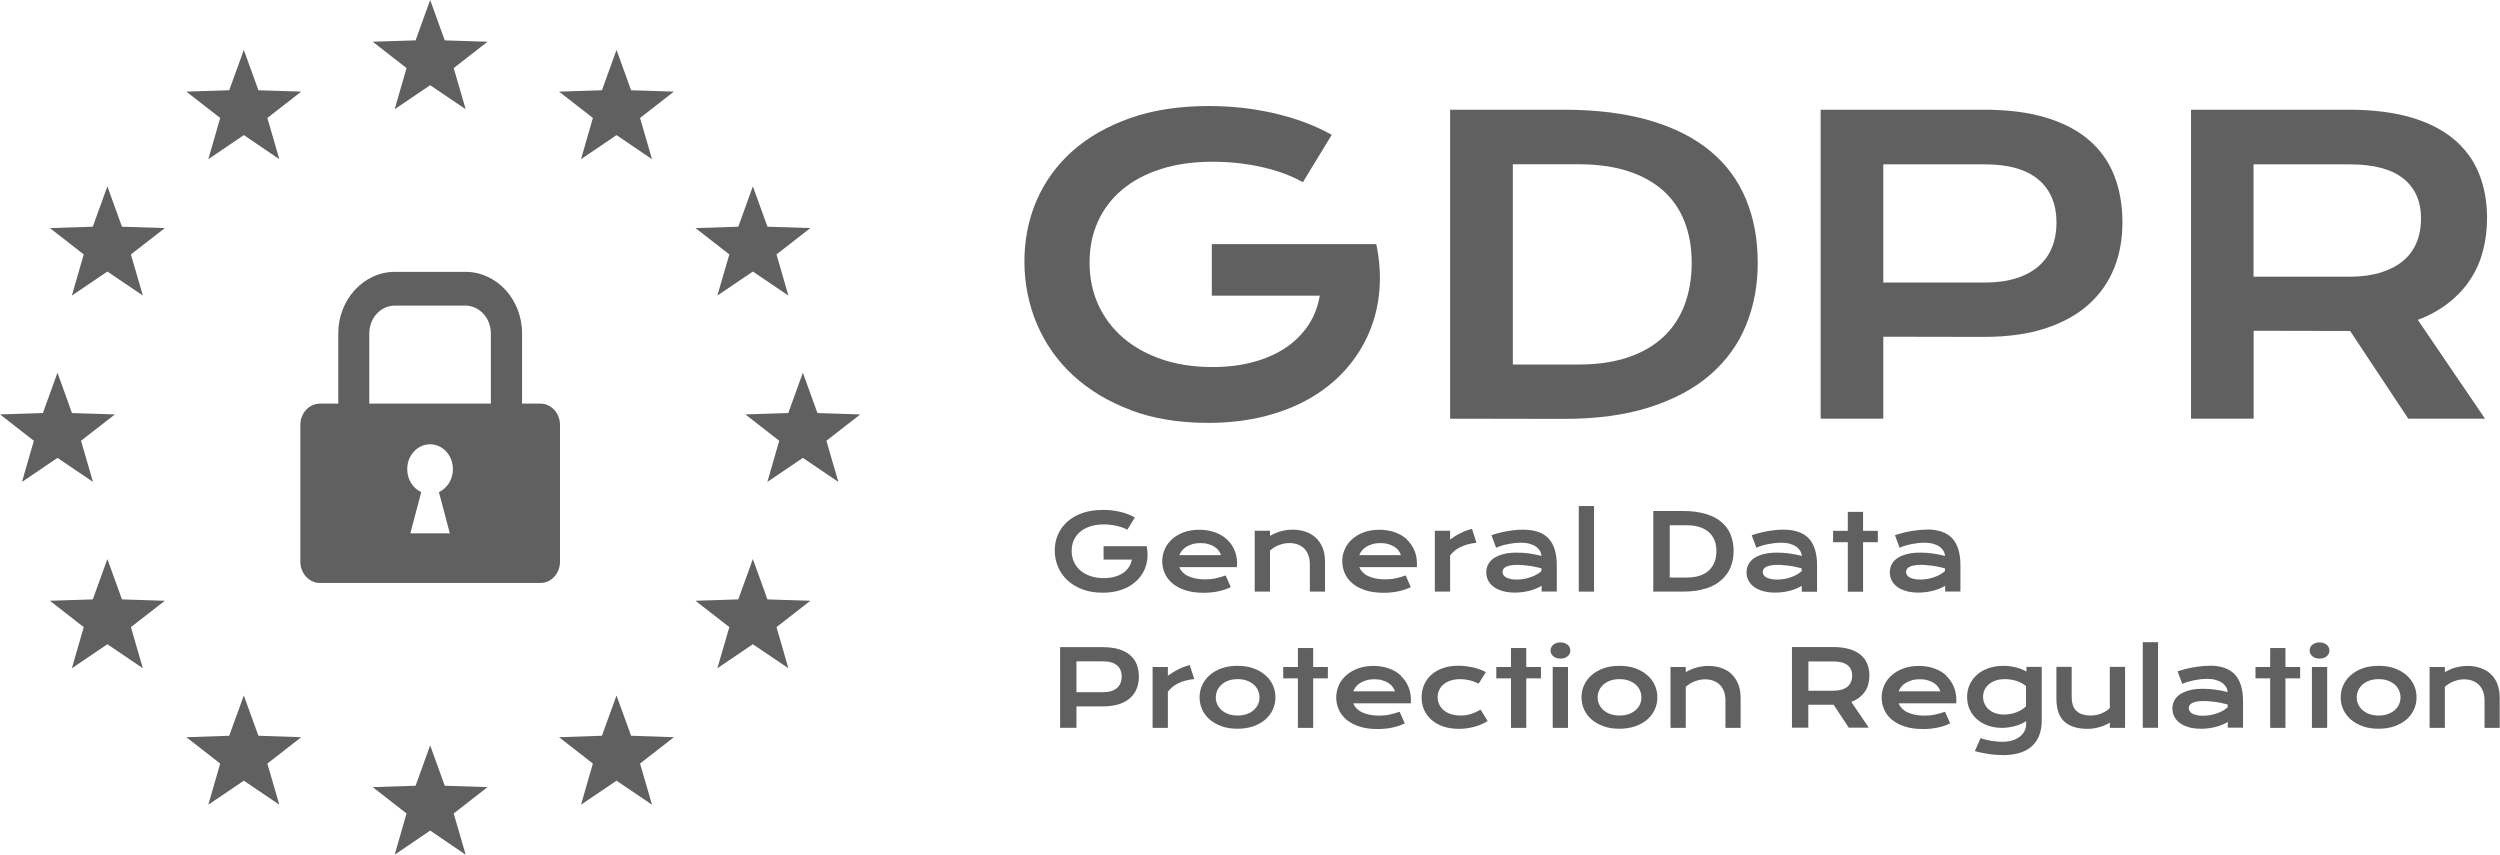
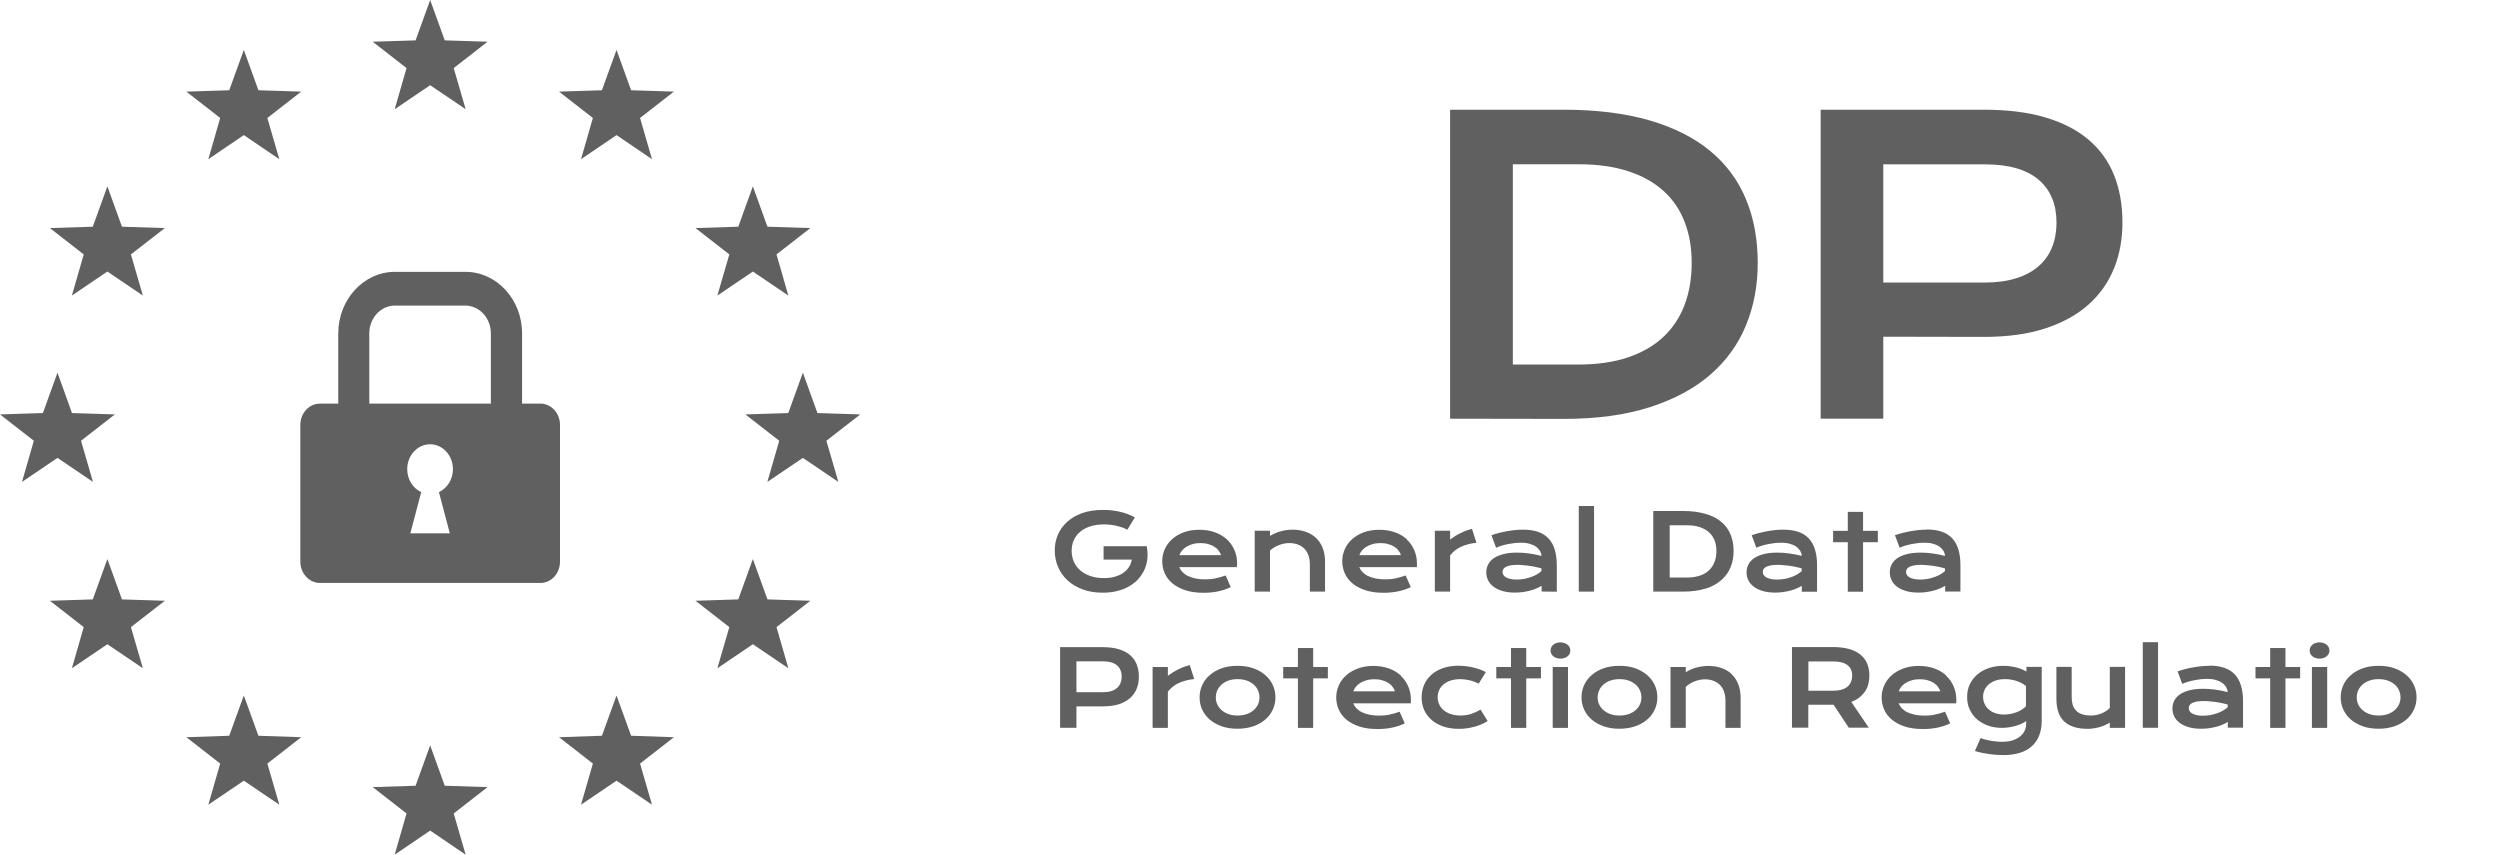
<svg xmlns="http://www.w3.org/2000/svg" id="_Слой_2" data-name="Слой 2" viewBox="0 0 257.05 87.88">
  <defs>
    <style>
      .cls-1 {
        fill: #606060;
      }
    </style>
  </defs>
  <g id="Layer_5" data-name="Layer 5">
    <g>
      <polygon class="cls-1" points="45.73 80.79 44.23 76.64 42.73 80.79 38.32 80.93 41.8 83.64 40.58 87.88 44.23 85.4 47.88 87.88 46.65 83.64 50.13 80.93 45.73 80.79" />
      <polygon class="cls-1" points="40.58 11.23 44.23 8.76 47.88 11.23 46.65 7 50.13 4.29 45.73 4.15 44.23 0 42.73 4.15 38.32 4.29 41.8 7 40.58 11.23" />
      <polygon class="cls-1" points="64.89 75.65 63.39 71.51 61.89 75.65 57.48 75.8 60.96 78.51 59.74 82.74 63.39 80.27 67.04 82.74 65.81 78.51 69.29 75.8 64.89 75.65" />
      <polygon class="cls-1" points="21.42 16.37 25.07 13.89 28.72 16.37 27.49 12.13 30.97 9.42 26.57 9.28 25.07 5.13 23.57 9.28 19.16 9.42 22.64 12.13 21.42 16.37" />
      <polygon class="cls-1" points="78.91 61.63 77.41 57.48 75.91 61.63 71.51 61.77 74.99 64.48 73.76 68.71 77.41 66.24 81.06 68.71 79.84 64.48 83.32 61.77 78.91 61.63" />
      <polygon class="cls-1" points="11.04 19.16 9.54 23.31 5.13 23.45 8.61 26.16 7.39 30.39 11.04 27.92 14.69 30.39 13.46 26.16 16.95 23.45 12.54 23.31 11.04 19.16" />
      <polygon class="cls-1" points="84.05 42.47 82.55 38.32 81.05 42.47 76.64 42.61 80.12 45.32 78.9 49.55 82.55 47.08 86.2 49.55 84.97 45.32 88.45 42.61 84.05 42.47" />
      <polygon class="cls-1" points="5.91 47.08 9.56 49.55 8.33 45.32 11.81 42.61 7.4 42.47 5.91 38.32 4.41 42.47 0 42.61 3.48 45.32 2.26 49.55 5.91 47.08" />
      <polygon class="cls-1" points="73.76 30.39 77.41 27.92 81.06 30.39 79.84 26.16 83.32 23.45 78.91 23.31 77.41 19.16 75.91 23.31 71.51 23.45 74.99 26.16 73.76 30.39" />
      <polygon class="cls-1" points="12.54 61.63 11.04 57.48 9.54 61.63 5.13 61.77 8.61 64.48 7.39 68.71 11.04 66.24 14.69 68.71 13.46 64.48 16.95 61.77 12.54 61.63" />
      <polygon class="cls-1" points="63.39 5.13 61.89 9.28 57.48 9.42 60.96 12.13 59.74 16.37 63.39 13.89 67.04 16.37 65.81 12.13 69.29 9.42 64.89 9.28 63.39 5.13" />
      <polygon class="cls-1" points="26.57 75.65 25.07 71.51 23.57 75.65 19.16 75.8 22.64 78.51 21.42 82.74 25.07 80.27 28.72 82.74 27.49 78.51 30.97 75.8 26.57 75.65" />
      <path class="cls-1" d="M57.58,43.69c0-1.2-.9-2.19-2.01-2.19h-1.89v-7.22c0-3.49-2.61-6.33-5.83-6.33h-7.24c-3.21,0-5.83,2.84-5.83,6.33v7.22h-1.89c-1.11,0-2.01.98-2.01,2.19v14.06c0,1.2.91,2.19,2.01,2.19h22.68c1.11,0,2.01-.98,2.01-2.19v-14.06ZM46.26,54.84h-4.07l1.12-4.24c-.85-.39-1.44-1.3-1.44-2.36,0-1.41,1.05-2.56,2.35-2.56s2.35,1.15,2.35,2.56c0,1.06-.6,1.97-1.44,2.36l1.12,4.24ZM50.48,41.5h-12.51v-7.22c0-1.58,1.18-2.86,2.63-2.86h7.24c1.45,0,2.63,1.28,2.63,2.86v7.22Z" />
-       <path class="cls-1" d="M116.27,42.18c2.34.87,4.98,1.3,7.94,1.3,2.11,0,4.06-.23,5.83-.68,1.77-.45,3.36-1.09,4.76-1.91,1.4-.82,2.59-1.8,3.6-2.94,1-1.14,1.79-2.39,2.37-3.75.58-1.36.93-2.81,1.06-4.35.13-1.54.02-3.12-.32-4.75l-.02.02v-.02h-16.89v5.3h11.1c-.19,1.12-.58,2.14-1.18,3.04-.6.9-1.37,1.67-2.32,2.31-.95.64-2.06,1.13-3.33,1.47-1.27.35-2.68.52-4.21.52-1.92,0-3.67-.27-5.22-.8-1.56-.54-2.89-1.28-3.98-2.23-1.1-.95-1.94-2.08-2.54-3.39-.6-1.31-.89-2.76-.89-4.33s.28-2.91.85-4.19c.57-1.27,1.4-2.37,2.48-3.28,1.08-.91,2.41-1.63,3.98-2.13,1.57-.51,3.36-.76,5.37-.76.87,0,1.73.05,2.59.14.86.1,1.69.23,2.5.42.81.18,1.56.41,2.27.67.7.26,1.33.56,1.89.88l2.97-4.88c-.92-.51-1.89-.96-2.92-1.33-1.02-.37-2.07-.68-3.15-.92-1.08-.24-2.17-.42-3.27-.54-1.1-.11-2.21-.17-3.3-.17-3.04,0-5.73.41-8.08,1.24-2.35.83-4.33,1.96-5.94,3.39-1.61,1.44-2.84,3.13-3.68,5.07-.84,1.94-1.26,4.03-1.26,6.27s.43,4.44,1.29,6.46c.86,2.02,2.1,3.78,3.73,5.28,1.63,1.5,3.61,2.69,5.94,3.56Z" />
      <path class="cls-1" d="M179.52,20.48c-.81-1.94-2.03-3.6-3.68-4.96-1.65-1.36-3.72-2.41-6.23-3.14-2.51-.73-5.46-1.1-8.86-1.1h-11.65v31.77l11.69.02c3.4,0,6.35-.4,8.86-1.21,2.51-.81,4.58-1.92,6.22-3.35,1.64-1.43,2.86-3.12,3.66-5.08.8-1.96,1.2-4.09,1.2-6.39,0-2.43-.4-4.61-1.21-6.55ZM173.21,31.35c-.49,1.29-1.22,2.39-2.18,3.29-.97.91-2.18,1.61-3.63,2.1-1.45.49-3.14.74-5.06.74h-6.79v-20.59h6.79c1.92,0,3.61.24,5.06.71,1.45.47,2.66,1.15,3.63,2.02.97.87,1.7,1.94,2.18,3.19.49,1.25.73,2.66.73,4.22s-.24,3.02-.73,4.31Z" />
      <path class="cls-1" d="M217.38,27.57c.57-1.44.85-3,.85-4.7,0-1.8-.29-3.42-.86-4.86-.58-1.44-1.45-2.65-2.63-3.65-1.18-1-2.66-1.76-4.45-2.29-1.79-.53-3.9-.79-6.34-.79h-16.75v31.77h6.44v-8.43l10.34.02c2.44,0,4.55-.29,6.34-.88,1.79-.59,3.27-1.41,4.44-2.46,1.17-1.05,2.04-2.29,2.61-3.73ZM210.99,25.42c-.3.77-.77,1.42-1.38,1.95-.62.54-1.38.95-2.3,1.24-.91.29-1.98.44-3.2.44h-10.47v-12.15h10.47c2.44,0,4.27.53,5.5,1.58,1.23,1.05,1.84,2.52,1.84,4.4,0,.93-.15,1.79-.46,2.55Z" />
-       <path class="cls-1" d="M241.64,34.03l5.98,9.02h7.89l-6.91-10.16c1.21-.46,2.26-1.04,3.15-1.74.89-.7,1.64-1.49,2.23-2.39.59-.89,1.03-1.87,1.31-2.94.28-1.06.43-2.18.43-3.36,0-1.75-.29-3.31-.86-4.69-.58-1.38-1.45-2.55-2.63-3.52-1.18-.96-2.66-1.7-4.45-2.21s-3.9-.76-6.34-.76h-16.16v31.77h6.44v-9.04l9.76.02h.18ZM231.71,16.9h9.88c2.45,0,4.29.48,5.51,1.45,1.22.97,1.83,2.34,1.83,4.12,0,.91-.15,1.73-.46,2.47-.3.74-.77,1.37-1.38,1.88-.62.52-1.38.91-2.3,1.2-.91.28-1.98.43-3.2.43h-9.88v-11.54Z" />
      <path class="cls-1" d="M117.88,56.16h0s-4.41,0-4.41,0v1.38h2.9c-.05.29-.15.56-.31.79-.16.24-.36.44-.61.6-.25.17-.54.29-.87.38-.33.09-.7.13-1.1.13-.5,0-.96-.07-1.36-.21-.41-.14-.75-.33-1.04-.58-.29-.25-.51-.54-.66-.89-.16-.34-.23-.72-.23-1.13s.07-.76.22-1.09c.15-.33.36-.62.65-.86.28-.24.63-.42,1.04-.56.41-.13.88-.2,1.4-.2.23,0,.45.01.68.04s.44.06.65.11c.21.05.41.11.59.17.18.07.35.15.49.23l.78-1.27c-.24-.13-.5-.25-.76-.35-.27-.1-.54-.18-.82-.24-.28-.06-.57-.11-.85-.14-.29-.03-.58-.04-.86-.04-.79,0-1.5.11-2.11.32-.61.22-1.13.51-1.55.89-.42.38-.74.82-.96,1.32-.22.51-.33,1.05-.33,1.64s.11,1.16.34,1.69c.22.53.55.99.97,1.38.42.39.94.7,1.55.93.61.23,1.3.34,2.07.34.55,0,1.06-.06,1.52-.18.46-.12.88-.28,1.24-.5.36-.21.68-.47.94-.77.26-.3.47-.62.62-.98.15-.36.24-.73.28-1.14.03-.4,0-.81-.08-1.24h0Z" />
      <path class="cls-1" d="M127.2,58.11c0-.07,0-.13,0-.19,0-.48-.09-.93-.27-1.35-.18-.42-.43-.79-.77-1.1-.34-.31-.74-.56-1.22-.73-.48-.18-1.02-.27-1.62-.27s-1.14.09-1.61.26c-.47.18-.87.41-1.2.71-.33.3-.58.64-.75,1.03-.17.39-.26.79-.26,1.22,0,.46.09.88.27,1.28.18.4.45.74.81,1.04.36.29.8.52,1.33.69.53.17,1.15.25,1.85.25.28,0,.54-.01.79-.04.25-.02.49-.06.72-.11.23-.05.45-.11.66-.18.21-.07.42-.16.62-.25l-.53-1.2c-.33.12-.67.21-1.02.29-.36.08-.72.11-1.08.11s-.69-.03-.99-.09c-.3-.06-.56-.15-.79-.26-.23-.11-.41-.25-.56-.4-.15-.16-.26-.33-.33-.51h5.92c0-.06.01-.12.01-.19ZM121.27,57.07c.06-.17.15-.32.27-.47.12-.15.28-.28.46-.39.18-.11.4-.2.64-.27.24-.07.51-.1.81-.1.28,0,.54.03.77.1.23.06.44.15.62.26.18.11.33.24.44.39.12.15.21.31.26.49h-4.27Z" />
      <path class="cls-1" d="M132.58,55.84c.32,0,.61.05.87.15.26.1.48.24.66.42.18.19.32.41.42.68.1.27.15.58.15.92v2.82h1.56v-3.08c0-.54-.08-1.02-.25-1.43-.17-.41-.4-.76-.7-1.03-.3-.28-.65-.48-1.06-.62-.41-.14-.85-.21-1.33-.21-.36,0-.74.05-1.12.14s-.78.26-1.2.5v-.53h-1.57v6.26h1.57v-4.22c.13-.12.28-.23.44-.33.16-.1.32-.18.5-.24.17-.07.35-.12.52-.15.18-.04.35-.05.52-.05Z" />
      <path class="cls-1" d="M144.67,55.47c-.33-.31-.74-.56-1.22-.73-.48-.18-1.02-.27-1.62-.27s-1.14.09-1.61.26c-.47.18-.87.41-1.2.71-.33.3-.58.64-.75,1.03-.17.39-.26.79-.26,1.22,0,.46.09.88.27,1.28.18.4.45.74.81,1.04.36.29.8.52,1.33.69.53.17,1.15.25,1.85.25.28,0,.54-.01.79-.04s.49-.06.72-.11c.23-.05.45-.11.66-.18.21-.07.42-.16.62-.25l-.53-1.2c-.33.12-.67.21-1.02.29-.36.08-.72.11-1.08.11s-.69-.03-.99-.09c-.3-.06-.56-.15-.79-.26-.23-.11-.41-.25-.56-.4-.15-.16-.26-.33-.33-.51h5.92c0-.06.01-.12.01-.19,0-.07,0-.13,0-.19,0-.48-.09-.93-.27-1.35s-.43-.79-.77-1.1ZM139.77,57.07c.06-.17.15-.32.27-.47.12-.15.28-.28.46-.39.18-.11.4-.2.64-.27.24-.07.51-.1.81-.1.28,0,.54.03.77.1.23.06.44.15.62.26.18.11.33.24.44.39.12.15.21.31.26.49h-4.27Z" />
      <path class="cls-1" d="M149.1,57.11c.29-.38.66-.68,1.12-.89.46-.21.99-.35,1.59-.41l-.46-1.44c-.38.1-.77.24-1.15.43-.39.19-.75.41-1.1.67v-.9h-1.57v6.26h1.57v-3.72Z" />
-       <path class="cls-1" d="M160.07,60.84v-2.73c0-1.23-.29-2.15-.85-2.75-.57-.6-1.44-.9-2.61-.9-.26,0-.54.01-.82.04-.28.03-.57.07-.85.12s-.56.11-.83.18c-.27.07-.52.15-.76.23l.48,1.29c.19-.09.4-.17.62-.23.22-.06.44-.12.67-.16.23-.04.45-.07.66-.1.21-.02.41-.03.58-.03.33,0,.62.03.87.1.26.07.48.16.66.28.18.12.32.27.43.43.1.17.16.35.18.55-.45-.12-.89-.2-1.32-.26-.43-.06-.83-.08-1.22-.08-.52,0-.98.05-1.37.15-.39.1-.72.24-.98.41-.26.18-.46.39-.59.64-.13.25-.2.52-.2.82s.06.57.19.83c.12.25.31.47.56.66.25.19.56.33.93.44.37.11.8.16,1.29.16.29,0,.57-.02.83-.06s.5-.09.73-.15c.23-.06.44-.14.63-.22.19-.08.37-.17.53-.27v.59h1.57ZM158.05,59.04c-.18.11-.38.2-.6.28-.22.08-.46.15-.72.2-.26.05-.53.07-.8.07-.26,0-.48-.02-.66-.07-.18-.04-.33-.1-.45-.17-.12-.07-.2-.16-.25-.25-.05-.09-.08-.19-.08-.29,0-.1.02-.19.07-.28.05-.09.13-.16.25-.23.12-.07.28-.12.47-.16.19-.04.44-.06.73-.06.14,0,.31,0,.5.02.19.01.39.03.6.06.21.03.44.06.67.11s.47.1.71.17v.28c-.12.11-.27.22-.45.33Z" />
+       <path class="cls-1" d="M160.07,60.84v-2.73c0-1.23-.29-2.15-.85-2.75-.57-.6-1.44-.9-2.61-.9-.26,0-.54.01-.82.04-.28.03-.57.07-.85.12s-.56.11-.83.18c-.27.07-.52.15-.76.23l.48,1.29c.19-.09.4-.17.62-.23.22-.06.44-.12.67-.16.23-.04.45-.07.66-.1.21-.02.41-.03.58-.03.33,0,.62.03.87.1.26.07.48.16.66.28.18.12.32.27.43.43.1.17.16.35.18.55-.45-.12-.89-.2-1.32-.26-.43-.06-.83-.08-1.22-.08-.52,0-.98.05-1.37.15-.39.1-.72.24-.98.41-.26.18-.46.39-.59.64-.13.25-.2.52-.2.82s.06.57.19.83c.12.25.31.47.56.66.25.19.56.33.93.44.37.11.8.16,1.29.16.29,0,.57-.02.83-.06s.5-.09.73-.15c.23-.06.44-.14.63-.22.19-.08.37-.17.53-.27v.59ZM158.05,59.04c-.18.11-.38.2-.6.28-.22.08-.46.15-.72.2-.26.05-.53.07-.8.07-.26,0-.48-.02-.66-.07-.18-.04-.33-.1-.45-.17-.12-.07-.2-.16-.25-.25-.05-.09-.08-.19-.08-.29,0-.1.02-.19.07-.28.05-.09.13-.16.25-.23.12-.07.28-.12.47-.16.19-.04.44-.06.73-.06.14,0,.31,0,.5.02.19.01.39.03.6.06.21.03.44.06.67.11s.47.1.71.17v.28c-.12.11-.27.22-.45.33Z" />
      <rect class="cls-1" x="162.33" y="52.03" width="1.57" height="8.8" />
      <path class="cls-1" d="M175.36,60.53c.65-.21,1.2-.5,1.62-.88.43-.37.75-.82.96-1.33.21-.51.31-1.07.31-1.67,0-.63-.11-1.2-.32-1.71-.21-.51-.53-.94-.96-1.29-.43-.36-.97-.63-1.63-.82-.65-.19-1.43-.29-2.31-.29h-3.04v8.29h3.05c.89,0,1.66-.1,2.31-.31ZM171.68,54.01h1.77c.5,0,.94.06,1.32.19.38.12.69.3.95.53.25.23.44.51.57.83.13.33.19.69.19,1.1s-.06.79-.19,1.12c-.13.34-.32.62-.57.86s-.57.42-.95.55c-.38.13-.82.19-1.32.19h-1.77v-5.37Z" />
      <path class="cls-1" d="M185.26,60.25v.59h1.57v-2.73c0-1.23-.29-2.15-.85-2.75-.57-.6-1.44-.9-2.61-.9-.26,0-.54.01-.82.04-.28.03-.57.07-.85.12s-.56.11-.83.18c-.27.07-.52.15-.76.23l.48,1.29c.19-.09.4-.17.62-.23.22-.06.44-.12.67-.16.23-.04.45-.07.66-.1.21-.02.41-.03.58-.03.33,0,.62.03.87.1.26.07.48.16.66.28.18.12.32.27.43.43.1.17.16.35.18.55-.45-.12-.89-.2-1.32-.26-.43-.06-.83-.08-1.22-.08-.52,0-.98.05-1.37.15-.39.1-.72.24-.98.41-.26.18-.46.39-.59.64-.13.25-.2.52-.2.82s.06.57.19.83c.12.25.31.47.56.66.25.19.56.33.93.44.37.11.8.16,1.29.16.29,0,.57-.02.83-.06s.5-.09.73-.15c.23-.06.44-.14.63-.22.19-.08.37-.17.53-.27ZM183.49,59.52c-.26.05-.53.07-.8.07-.26,0-.48-.02-.66-.07-.18-.04-.33-.1-.45-.17-.12-.07-.2-.16-.25-.25-.05-.09-.08-.19-.08-.29,0-.1.02-.19.07-.28.05-.09.13-.16.25-.23.12-.07.28-.12.47-.16.19-.04.44-.06.73-.06.14,0,.31,0,.5.02.19.01.39.03.6.06.21.03.44.06.67.11s.47.1.71.17v.28c-.12.11-.27.22-.45.33-.18.11-.38.2-.6.28-.22.08-.46.15-.72.2Z" />
      <polygon class="cls-1" points="191.56 52.63 189.99 52.63 189.99 54.58 188.48 54.58 188.48 55.75 189.99 55.75 189.99 60.84 191.56 60.84 191.56 55.75 193.08 55.75 193.08 54.58 191.56 54.58 191.56 52.63" />
      <path class="cls-1" d="M198.1,54.46c-.26,0-.54.01-.82.04-.28.03-.57.07-.85.12s-.56.11-.83.18c-.27.07-.52.15-.76.23l.48,1.29c.19-.09.4-.17.62-.23.22-.06.44-.12.67-.16.23-.04.45-.07.66-.1.21-.02.41-.03.58-.03.33,0,.62.03.87.1.26.07.48.16.66.28.18.12.32.27.43.43.1.17.16.35.18.55-.45-.12-.89-.2-1.32-.26-.43-.06-.83-.08-1.22-.08-.52,0-.98.05-1.37.15-.39.1-.72.24-.98.41-.26.18-.46.39-.59.64-.13.25-.2.52-.2.82s.06.57.19.83c.12.25.31.47.56.66.25.19.56.33.93.44.37.11.8.16,1.29.16.29,0,.57-.02.83-.06s.5-.09.73-.15c.23-.06.44-.14.63-.22.19-.08.37-.17.53-.27v.59h1.57v-2.73c0-1.23-.29-2.15-.85-2.75-.57-.6-1.44-.9-2.61-.9ZM199.99,58.71c-.12.11-.27.22-.45.33-.18.11-.38.2-.6.28-.22.08-.46.15-.72.2-.26.05-.53.07-.8.07-.26,0-.48-.02-.66-.07-.18-.04-.33-.1-.45-.17-.12-.07-.2-.16-.25-.25-.05-.09-.08-.19-.08-.29,0-.1.02-.19.07-.28.05-.09.13-.16.25-.23.12-.07.28-.12.47-.16.19-.04.44-.06.73-.06.14,0,.31,0,.5.02.19.01.39.03.6.06.21.03.44.06.67.11s.47.1.71.17v.28Z" />
      <path class="cls-1" d="M116.19,67.35c-.31-.26-.69-.46-1.16-.6-.47-.14-1.02-.21-1.66-.21h-4.37v8.29h1.68v-2.2h2.7c.64,0,1.19-.07,1.66-.22.47-.15.85-.37,1.16-.64.31-.27.53-.6.68-.97.15-.38.22-.78.22-1.23,0-.47-.08-.89-.23-1.27s-.38-.69-.69-.95ZM115.21,70.23c-.08.2-.2.37-.36.51-.16.14-.36.25-.6.32-.24.08-.52.11-.84.11h-2.73v-3.17h2.73c.64,0,1.12.14,1.44.41.32.27.48.66.48,1.15,0,.24-.04.47-.12.67Z" />
      <path class="cls-1" d="M121.18,68.81c-.39.19-.75.41-1.1.67v-.9h-1.57v6.26h1.57v-3.72c.29-.38.66-.68,1.12-.89.46-.21.99-.35,1.59-.41l-.46-1.44c-.38.1-.77.24-1.15.43Z" />
      <path class="cls-1" d="M130.09,69.41c-.34-.29-.75-.53-1.23-.7s-1.02-.25-1.62-.25-1.14.08-1.62.25c-.48.17-.89.4-1.23.7-.34.29-.6.64-.78,1.03-.18.39-.27.81-.27,1.26s.09.87.27,1.26c.18.39.44.74.78,1.03.34.29.75.52,1.23.69.48.17,1.02.25,1.62.25s1.14-.09,1.62-.25c.48-.17.89-.4,1.23-.69.34-.29.6-.64.78-1.03.18-.39.27-.81.27-1.26s-.09-.87-.27-1.26c-.18-.39-.44-.74-.78-1.03ZM129.35,72.42c-.1.22-.25.42-.44.59-.19.17-.43.31-.71.41-.28.1-.59.15-.95.15s-.67-.05-.95-.15c-.28-.1-.51-.24-.7-.41-.19-.17-.34-.37-.44-.59-.1-.22-.15-.46-.15-.71s.05-.49.15-.72c.1-.23.25-.42.44-.6.19-.17.43-.31.7-.41.28-.1.59-.15.95-.15s.67.05.95.15c.28.1.51.24.71.41.19.17.34.37.44.6.1.23.15.47.15.72s-.05.49-.15.71Z" />
      <polygon class="cls-1" points="135.02 66.63 133.45 66.63 133.45 68.58 131.94 68.58 131.94 69.75 133.45 69.75 133.45 74.84 135.02 74.84 135.02 69.75 136.53 69.75 136.53 68.58 135.02 68.58 135.02 66.63" />
      <path class="cls-1" d="M144.05,69.47c-.34-.31-.74-.56-1.22-.73-.48-.18-1.02-.27-1.62-.27s-1.14.09-1.61.27c-.47.18-.87.41-1.2.71-.33.3-.58.64-.75,1.03-.17.39-.26.79-.26,1.22,0,.46.09.88.27,1.28.18.4.45.74.81,1.04.36.29.8.52,1.33.69.53.17,1.15.25,1.85.25.28,0,.54-.01.79-.04.25-.02.49-.06.72-.11.23-.05.45-.11.66-.18.21-.07.42-.16.62-.25l-.53-1.2c-.33.12-.67.21-1.02.29-.36.08-.72.11-1.08.11s-.69-.03-.99-.09c-.3-.06-.56-.15-.79-.26-.23-.11-.41-.25-.56-.4-.15-.16-.26-.33-.33-.51h5.92c0-.06.01-.12.01-.19,0-.07,0-.13,0-.19,0-.48-.09-.93-.27-1.35-.18-.42-.43-.79-.77-1.1ZM139.15,71.07c.06-.17.15-.32.27-.47.12-.15.28-.28.46-.39.18-.11.4-.2.64-.27.24-.07.51-.1.81-.1.28,0,.54.03.77.1.23.06.44.15.62.26.18.11.33.24.44.39.12.15.21.31.26.49h-4.27Z" />
      <path class="cls-1" d="M151.26,73.41c-.34.11-.71.16-1.1.16-.35,0-.67-.05-.96-.14-.29-.09-.53-.22-.74-.39-.2-.16-.36-.36-.47-.59-.11-.23-.17-.48-.17-.75s.05-.52.16-.75c.1-.23.26-.43.46-.59.2-.17.44-.3.73-.39.29-.09.61-.14.97-.14.31,0,.62.04.93.11.31.07.63.19.97.35l.73-1.18c-.16-.1-.35-.18-.56-.26-.22-.08-.45-.15-.69-.21-.25-.06-.5-.1-.77-.14-.26-.03-.53-.05-.79-.05-.6,0-1.14.08-1.61.25-.47.17-.86.39-1.19.69-.32.29-.57.64-.74,1.04-.17.4-.25.83-.25,1.29s.09.89.26,1.28c.18.39.43.73.76,1.02.33.29.73.51,1.21.68.47.16,1.01.24,1.61.24.29,0,.58-.02.85-.06.27-.04.54-.1.79-.17.25-.07.48-.15.7-.25.22-.1.42-.2.61-.32l-.73-1.18c-.3.18-.62.33-.96.44Z" />
      <polygon class="cls-1" points="156.93 66.63 155.36 66.63 155.36 68.58 153.85 68.58 153.85 69.75 155.36 69.75 155.36 74.84 156.93 74.84 156.93 69.75 158.44 69.75 158.44 68.58 156.93 68.58 156.93 66.63" />
      <path class="cls-1" d="M161.19,66.3c-.09-.07-.2-.13-.32-.18-.13-.04-.27-.07-.43-.07s-.3.02-.42.07c-.13.04-.23.1-.32.18-.09.07-.16.16-.2.26-.05.1-.07.21-.07.33s.02.22.07.32c.05.1.12.19.2.26.09.08.2.14.32.18.12.04.27.07.42.07s.3-.02.43-.07c.12-.04.23-.1.32-.18.09-.08.16-.16.2-.26.05-.1.07-.21.07-.32s-.02-.23-.07-.33c-.05-.1-.12-.19-.2-.26Z" />
      <rect class="cls-1" x="159.65" y="68.58" width="1.57" height="6.26" />
      <path class="cls-1" d="M169.36,69.41c-.34-.29-.75-.53-1.23-.7s-1.02-.25-1.62-.25-1.14.08-1.62.25c-.48.17-.89.4-1.23.7-.34.29-.6.64-.78,1.03-.18.39-.27.81-.27,1.26s.09.87.27,1.26c.18.39.44.74.78,1.03.34.29.75.52,1.23.69.48.17,1.02.25,1.62.25s1.14-.09,1.62-.25c.48-.17.89-.4,1.23-.69.34-.29.6-.64.78-1.03.18-.39.27-.81.27-1.26s-.09-.87-.27-1.26c-.18-.39-.44-.74-.78-1.03ZM168.62,72.42c-.1.22-.25.42-.44.59-.19.17-.43.31-.71.41-.28.1-.59.15-.95.15s-.67-.05-.95-.15c-.28-.1-.51-.24-.71-.41-.19-.17-.34-.37-.44-.59-.1-.22-.15-.46-.15-.71s.05-.49.15-.72c.1-.23.25-.42.44-.6.19-.17.43-.31.71-.41.28-.1.59-.15.95-.15s.67.05.95.15c.28.1.51.24.71.41.19.17.34.37.44.6.1.23.15.47.15.72s-.05.49-.15.71Z" />
      <path class="cls-1" d="M178.04,69.3c-.3-.28-.65-.48-1.06-.62-.41-.14-.85-.21-1.33-.21-.36,0-.74.05-1.12.14s-.78.26-1.2.5v-.53h-1.57v6.26h1.57v-4.22c.13-.12.28-.23.44-.33.16-.1.32-.18.5-.24.17-.07.35-.12.52-.15.18-.04.35-.05.52-.05.32,0,.61.05.87.15.26.1.48.24.66.42.18.19.32.41.42.68.1.27.15.58.15.92v2.82h1.56v-3.08c0-.54-.08-1.02-.25-1.43s-.4-.76-.7-1.03Z" />
      <path class="cls-1" d="M191.76,71.11c.15-.23.27-.49.34-.77.07-.28.11-.57.11-.88,0-.46-.08-.87-.23-1.23-.15-.36-.38-.67-.69-.92-.31-.25-.7-.44-1.16-.58-.47-.13-1.02-.2-1.66-.2h-4.22v8.29h1.68v-2.36h2.55s.05,0,.05,0l1.56,2.36h2.06l-1.8-2.65c.31-.12.59-.27.82-.45.23-.18.43-.39.58-.62ZM190.32,70.11c-.08.19-.2.36-.36.49-.16.13-.36.24-.6.31-.24.07-.52.11-.84.11h-2.58v-3.01h2.58c.64,0,1.12.13,1.44.38.32.25.48.61.48,1.07,0,.24-.04.45-.12.64Z" />
      <path class="cls-1" d="M200.13,69.47c-.33-.31-.74-.56-1.22-.73-.48-.18-1.02-.27-1.62-.27s-1.14.09-1.61.27c-.47.18-.87.41-1.2.71-.33.3-.58.64-.75,1.03-.17.39-.26.79-.26,1.22,0,.46.09.88.27,1.28.18.4.45.74.81,1.04.36.29.8.52,1.33.69.53.17,1.15.25,1.85.25.28,0,.54-.01.79-.04s.49-.06.72-.11c.23-.05.45-.11.66-.18.21-.07.42-.16.62-.25l-.53-1.2c-.33.12-.67.21-1.02.29-.36.08-.72.11-1.08.11s-.69-.03-.99-.09c-.3-.06-.56-.15-.79-.26-.23-.11-.41-.25-.56-.4-.15-.16-.26-.33-.33-.51h5.92c0-.06.01-.12.01-.19,0-.07,0-.13,0-.19,0-.48-.09-.93-.27-1.35s-.43-.79-.77-1.1ZM195.23,71.07c.06-.17.15-.32.27-.47.12-.15.28-.28.46-.39.18-.11.4-.2.64-.27.24-.07.51-.1.81-.1.28,0,.54.03.77.1.23.06.44.15.62.26.18.11.33.24.44.39s.21.31.26.49h-4.27Z" />
      <path class="cls-1" d="M208.32,69.03c-.14-.08-.3-.16-.47-.23-.18-.07-.37-.13-.57-.18-.2-.05-.42-.09-.64-.12-.22-.03-.45-.04-.67-.04-.53,0-1.02.08-1.48.23-.45.15-.84.37-1.17.65s-.59.62-.78,1.01c-.19.39-.28.83-.28,1.32s.09.91.27,1.29c.18.39.43.72.75,1,.32.28.7.49,1.13.65.44.15.91.23,1.42.23.26,0,.51-.02.75-.06.24-.04.47-.09.69-.15.22-.06.41-.14.59-.22.18-.09.34-.17.47-.27v.27c0,.25-.05.49-.15.71s-.26.42-.46.59c-.21.17-.46.3-.77.41-.31.1-.67.15-1.09.15-.14,0-.3,0-.47-.02-.18-.01-.36-.03-.55-.06-.19-.03-.39-.07-.6-.12-.21-.05-.41-.11-.6-.18l-.58,1.33c.22.07.46.13.7.18.24.05.49.09.74.13.25.04.5.06.75.08.25.02.49.03.72.03.64,0,1.21-.08,1.7-.23s.91-.38,1.24-.68c.33-.3.59-.67.76-1.11.17-.44.26-.94.26-1.51v-5.54h-1.57v.45ZM208.32,72.61c-.13.13-.28.25-.45.36-.17.11-.36.2-.55.27-.2.07-.4.13-.62.17s-.43.06-.64.06c-.33,0-.63-.05-.9-.14-.27-.09-.49-.22-.68-.39-.19-.16-.33-.36-.43-.58-.1-.22-.15-.46-.15-.71s.05-.49.15-.71c.1-.22.25-.41.44-.58.19-.16.43-.29.71-.39s.6-.14.96-.14c.18,0,.36.01.55.04.19.03.37.07.56.12.18.06.36.13.54.22.18.09.34.2.5.32v2.06Z" />
      <path class="cls-1" d="M216.94,72.79c-.11.11-.23.22-.38.31-.15.09-.31.18-.47.25-.17.07-.35.12-.53.16-.19.04-.37.06-.55.06-.38,0-.7-.05-.96-.14-.26-.09-.46-.23-.62-.4-.15-.17-.26-.37-.33-.61-.06-.24-.09-.5-.09-.79v-3.06h-1.57v3.28c0,.49.06.93.18,1.31.12.38.31.71.57.97.26.26.59.46,1,.6.41.14.9.21,1.47.21.35,0,.72-.05,1.11-.15.39-.1.78-.26,1.16-.49v.54h1.57v-6.27h-1.57v4.22Z" />
      <rect class="cls-1" x="220.32" y="66.03" width="1.57" height="8.8" />
      <path class="cls-1" d="M227.16,68.46c-.26,0-.54.01-.82.04-.28.03-.57.07-.85.12-.28.05-.56.11-.83.18-.27.07-.52.15-.76.23l.48,1.29c.19-.09.4-.17.62-.23.22-.06.44-.12.67-.16.23-.04.45-.07.66-.1.21-.02.41-.03.58-.03.33,0,.62.03.87.1.26.07.48.16.66.28.18.12.32.27.43.43.1.17.16.35.18.55-.45-.12-.89-.2-1.32-.26-.43-.06-.83-.08-1.22-.08-.52,0-.98.05-1.37.15-.39.1-.72.24-.98.41-.26.18-.46.39-.59.64-.13.25-.2.52-.2.82s.06.57.19.83c.12.25.31.47.56.66.25.19.56.33.93.44.37.11.8.16,1.29.16.29,0,.57-.02.83-.06s.5-.09.73-.15c.23-.06.44-.14.63-.22.19-.08.37-.17.53-.27v.59h1.57v-2.73c0-1.23-.29-2.15-.85-2.75-.57-.6-1.44-.9-2.61-.9ZM229.06,72.71c-.12.11-.27.22-.45.33-.18.11-.38.2-.6.28-.22.08-.46.15-.72.2-.26.05-.53.07-.8.07-.26,0-.48-.02-.66-.07-.18-.04-.33-.1-.45-.17-.12-.07-.2-.16-.25-.25-.05-.09-.08-.19-.08-.29,0-.1.02-.19.07-.28.05-.09.13-.16.25-.23.12-.07.28-.12.47-.16.19-.04.44-.06.73-.06.14,0,.31,0,.5.02.19.01.39.03.6.06.21.03.44.06.67.11s.47.1.71.17v.28Z" />
      <polygon class="cls-1" points="234.99 66.63 233.42 66.63 233.42 68.58 231.91 68.58 231.91 69.75 233.42 69.75 233.42 74.84 234.99 74.84 234.99 69.75 236.5 69.75 236.5 68.58 234.99 68.58 234.99 66.63" />
      <path class="cls-1" d="M239.24,66.3c-.09-.07-.2-.13-.32-.18-.13-.04-.27-.07-.43-.07s-.3.02-.42.07c-.13.04-.23.1-.32.18-.09.07-.16.16-.2.26-.05.1-.07.21-.07.33s.02.22.07.32c.05.1.12.19.2.26.09.08.2.14.32.18.12.04.27.07.42.07s.3-.02.43-.07c.12-.04.23-.1.32-.18.09-.08.16-.16.2-.26.05-.1.07-.21.07-.32s-.02-.23-.07-.33c-.05-.1-.12-.19-.2-.26Z" />
      <rect class="cls-1" x="237.71" y="68.58" width="1.57" height="6.26" />
      <path class="cls-1" d="M247.42,69.41c-.34-.29-.75-.53-1.23-.7s-1.02-.25-1.62-.25-1.14.08-1.62.25c-.48.17-.89.4-1.23.7-.34.29-.6.64-.78,1.03-.18.39-.27.81-.27,1.26s.09.87.27,1.26c.18.39.44.74.78,1.03.34.29.75.52,1.23.69.48.17,1.02.25,1.62.25s1.14-.09,1.62-.25c.48-.17.89-.4,1.23-.69.34-.29.6-.64.78-1.03.18-.39.27-.81.27-1.26s-.09-.87-.27-1.26c-.18-.39-.44-.74-.78-1.03ZM246.67,72.42c-.1.22-.25.42-.44.59-.19.17-.43.31-.71.41-.28.1-.59.15-.95.15s-.67-.05-.95-.15c-.28-.1-.51-.24-.71-.41-.19-.17-.34-.37-.44-.59-.1-.22-.15-.46-.15-.71s.05-.49.15-.72c.1-.23.25-.42.44-.6.19-.17.43-.31.71-.41.28-.1.59-.15.95-.15s.67.05.95.15c.28.1.51.24.71.41.19.17.34.37.44.6.1.23.15.47.15.72s-.05.49-.15.71Z" />
-       <path class="cls-1" d="M256.79,70.33c-.17-.41-.4-.76-.7-1.03-.3-.28-.65-.48-1.06-.62-.41-.14-.85-.21-1.33-.21-.36,0-.74.05-1.12.14s-.78.26-1.2.5v-.53h-1.57v6.26h1.57v-4.22c.13-.12.28-.23.44-.33.16-.1.32-.18.5-.24.17-.07.35-.12.52-.15.18-.04.35-.05.52-.05.32,0,.61.05.87.15.26.1.48.24.66.42.18.19.32.41.42.68.1.27.15.58.15.92v2.82h1.56v-3.08c0-.54-.08-1.02-.25-1.43Z" />
    </g>
  </g>
</svg>